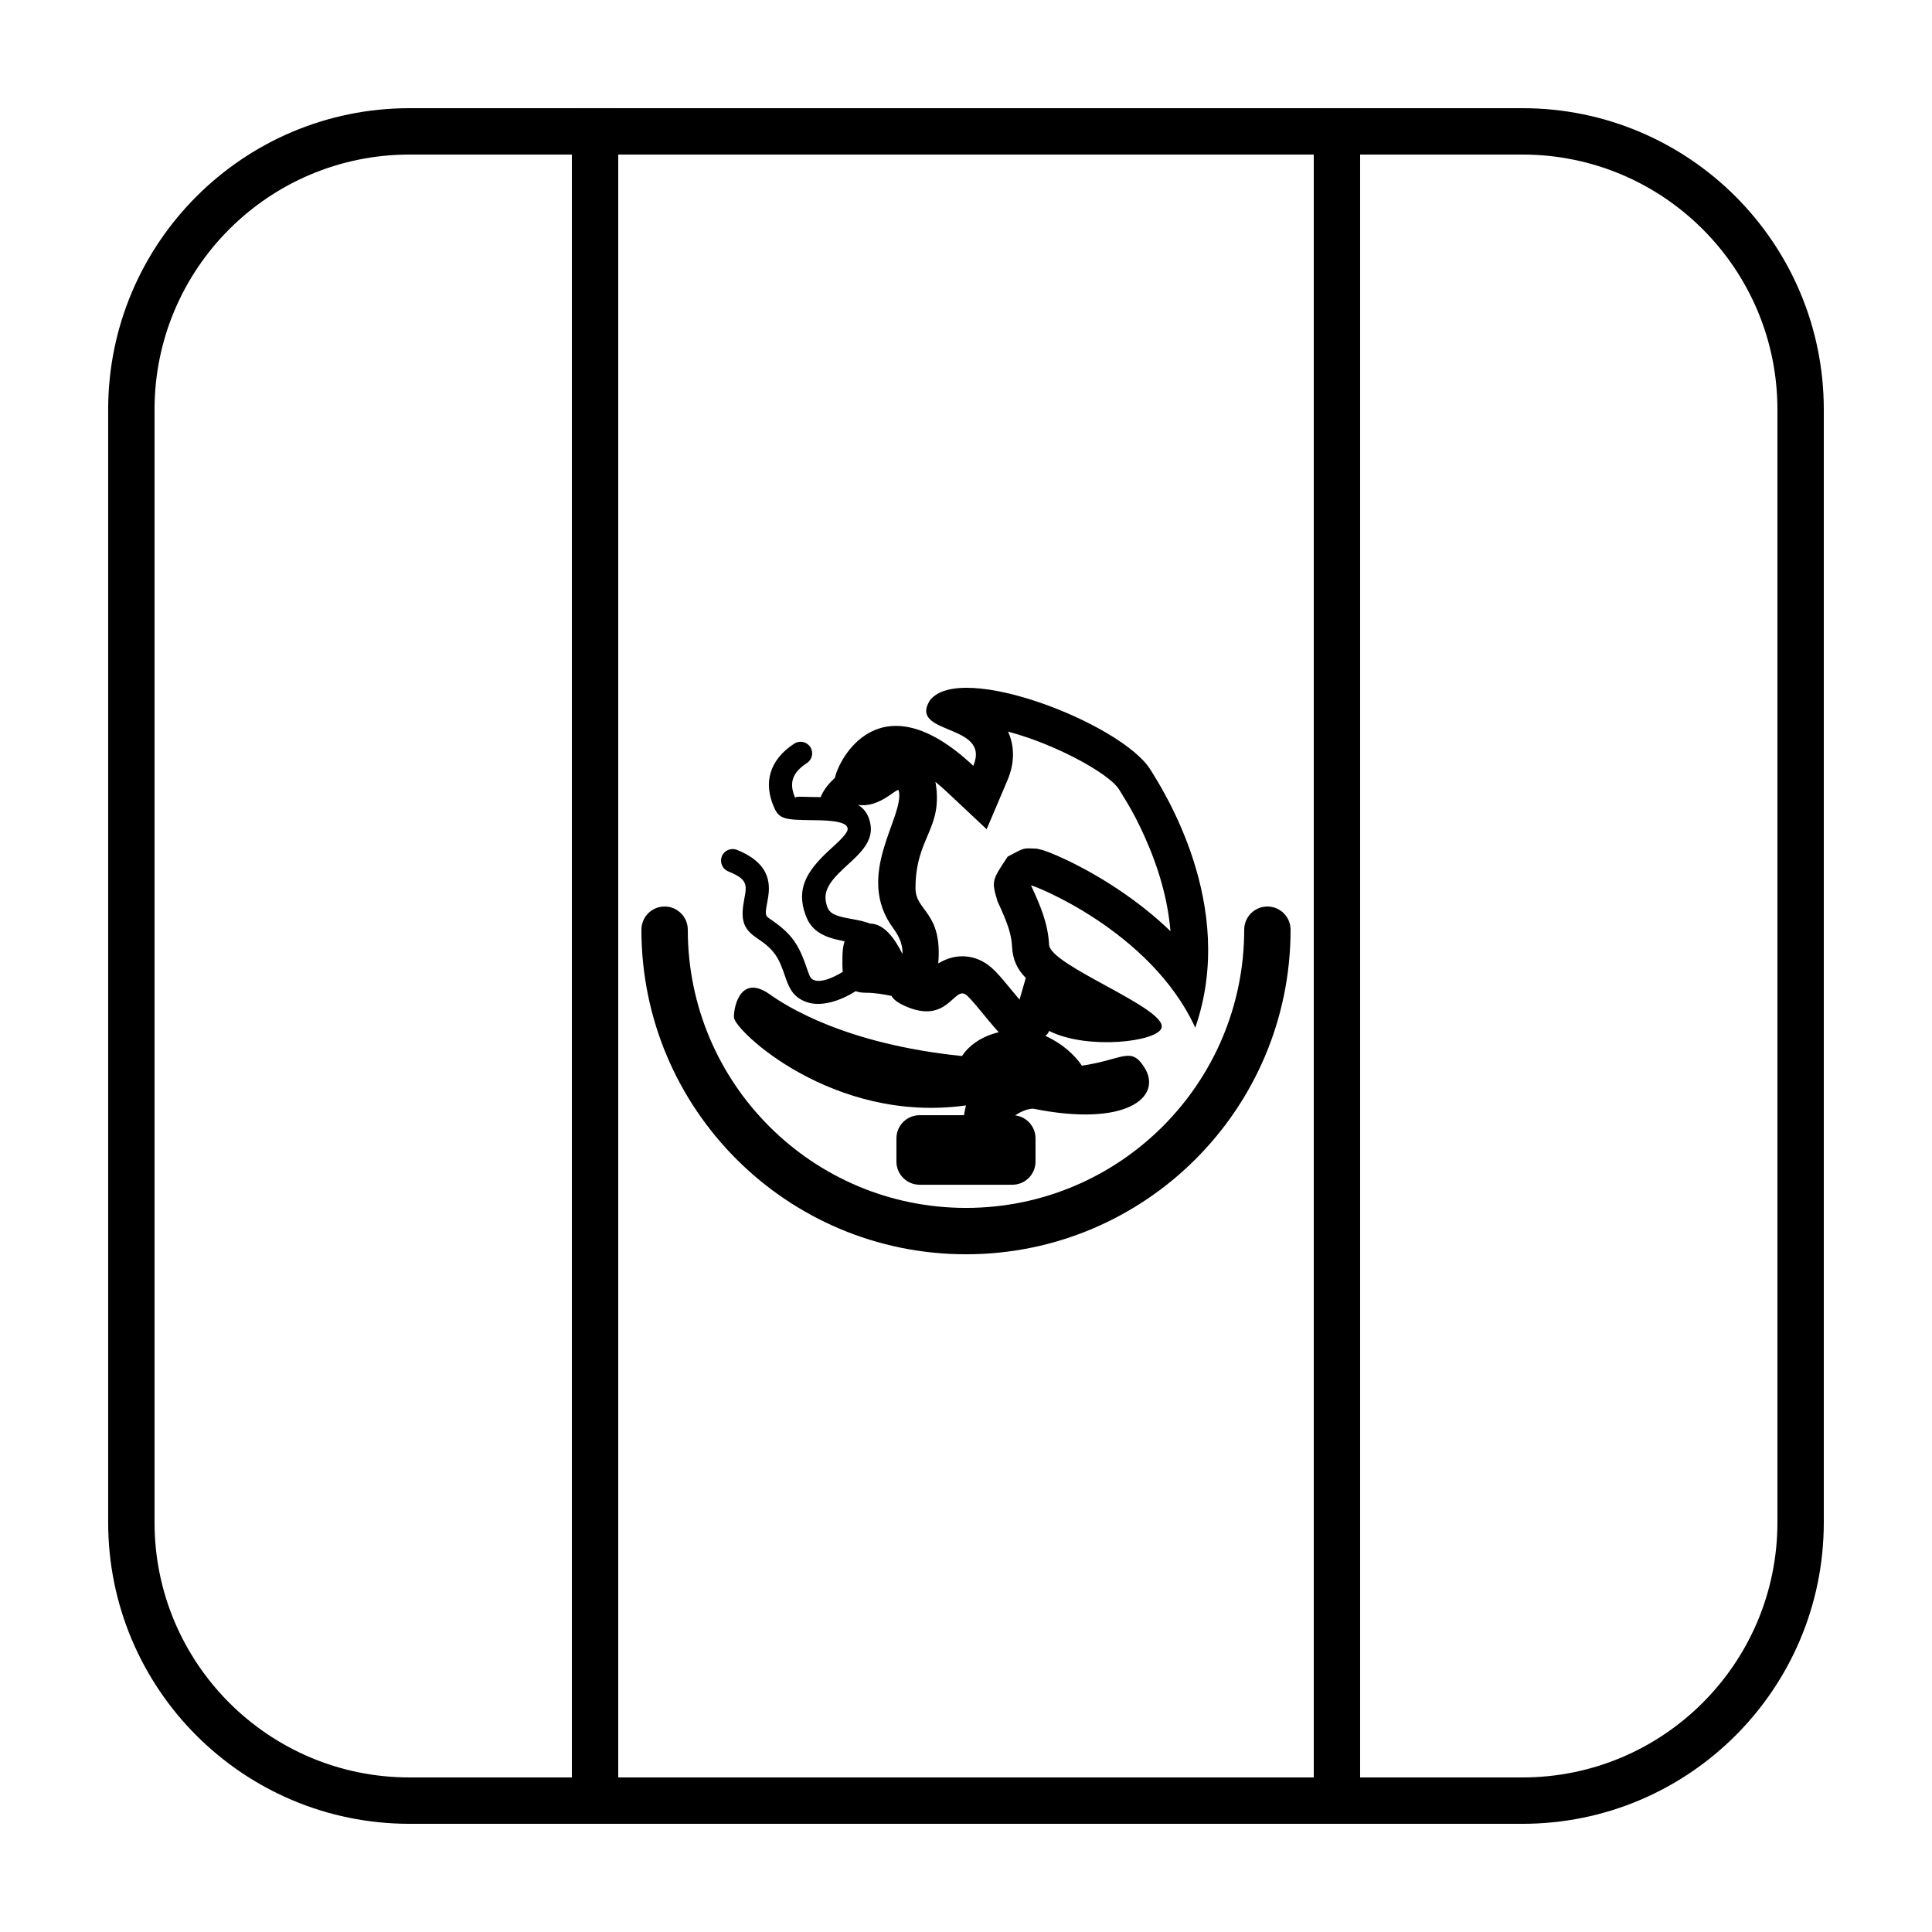
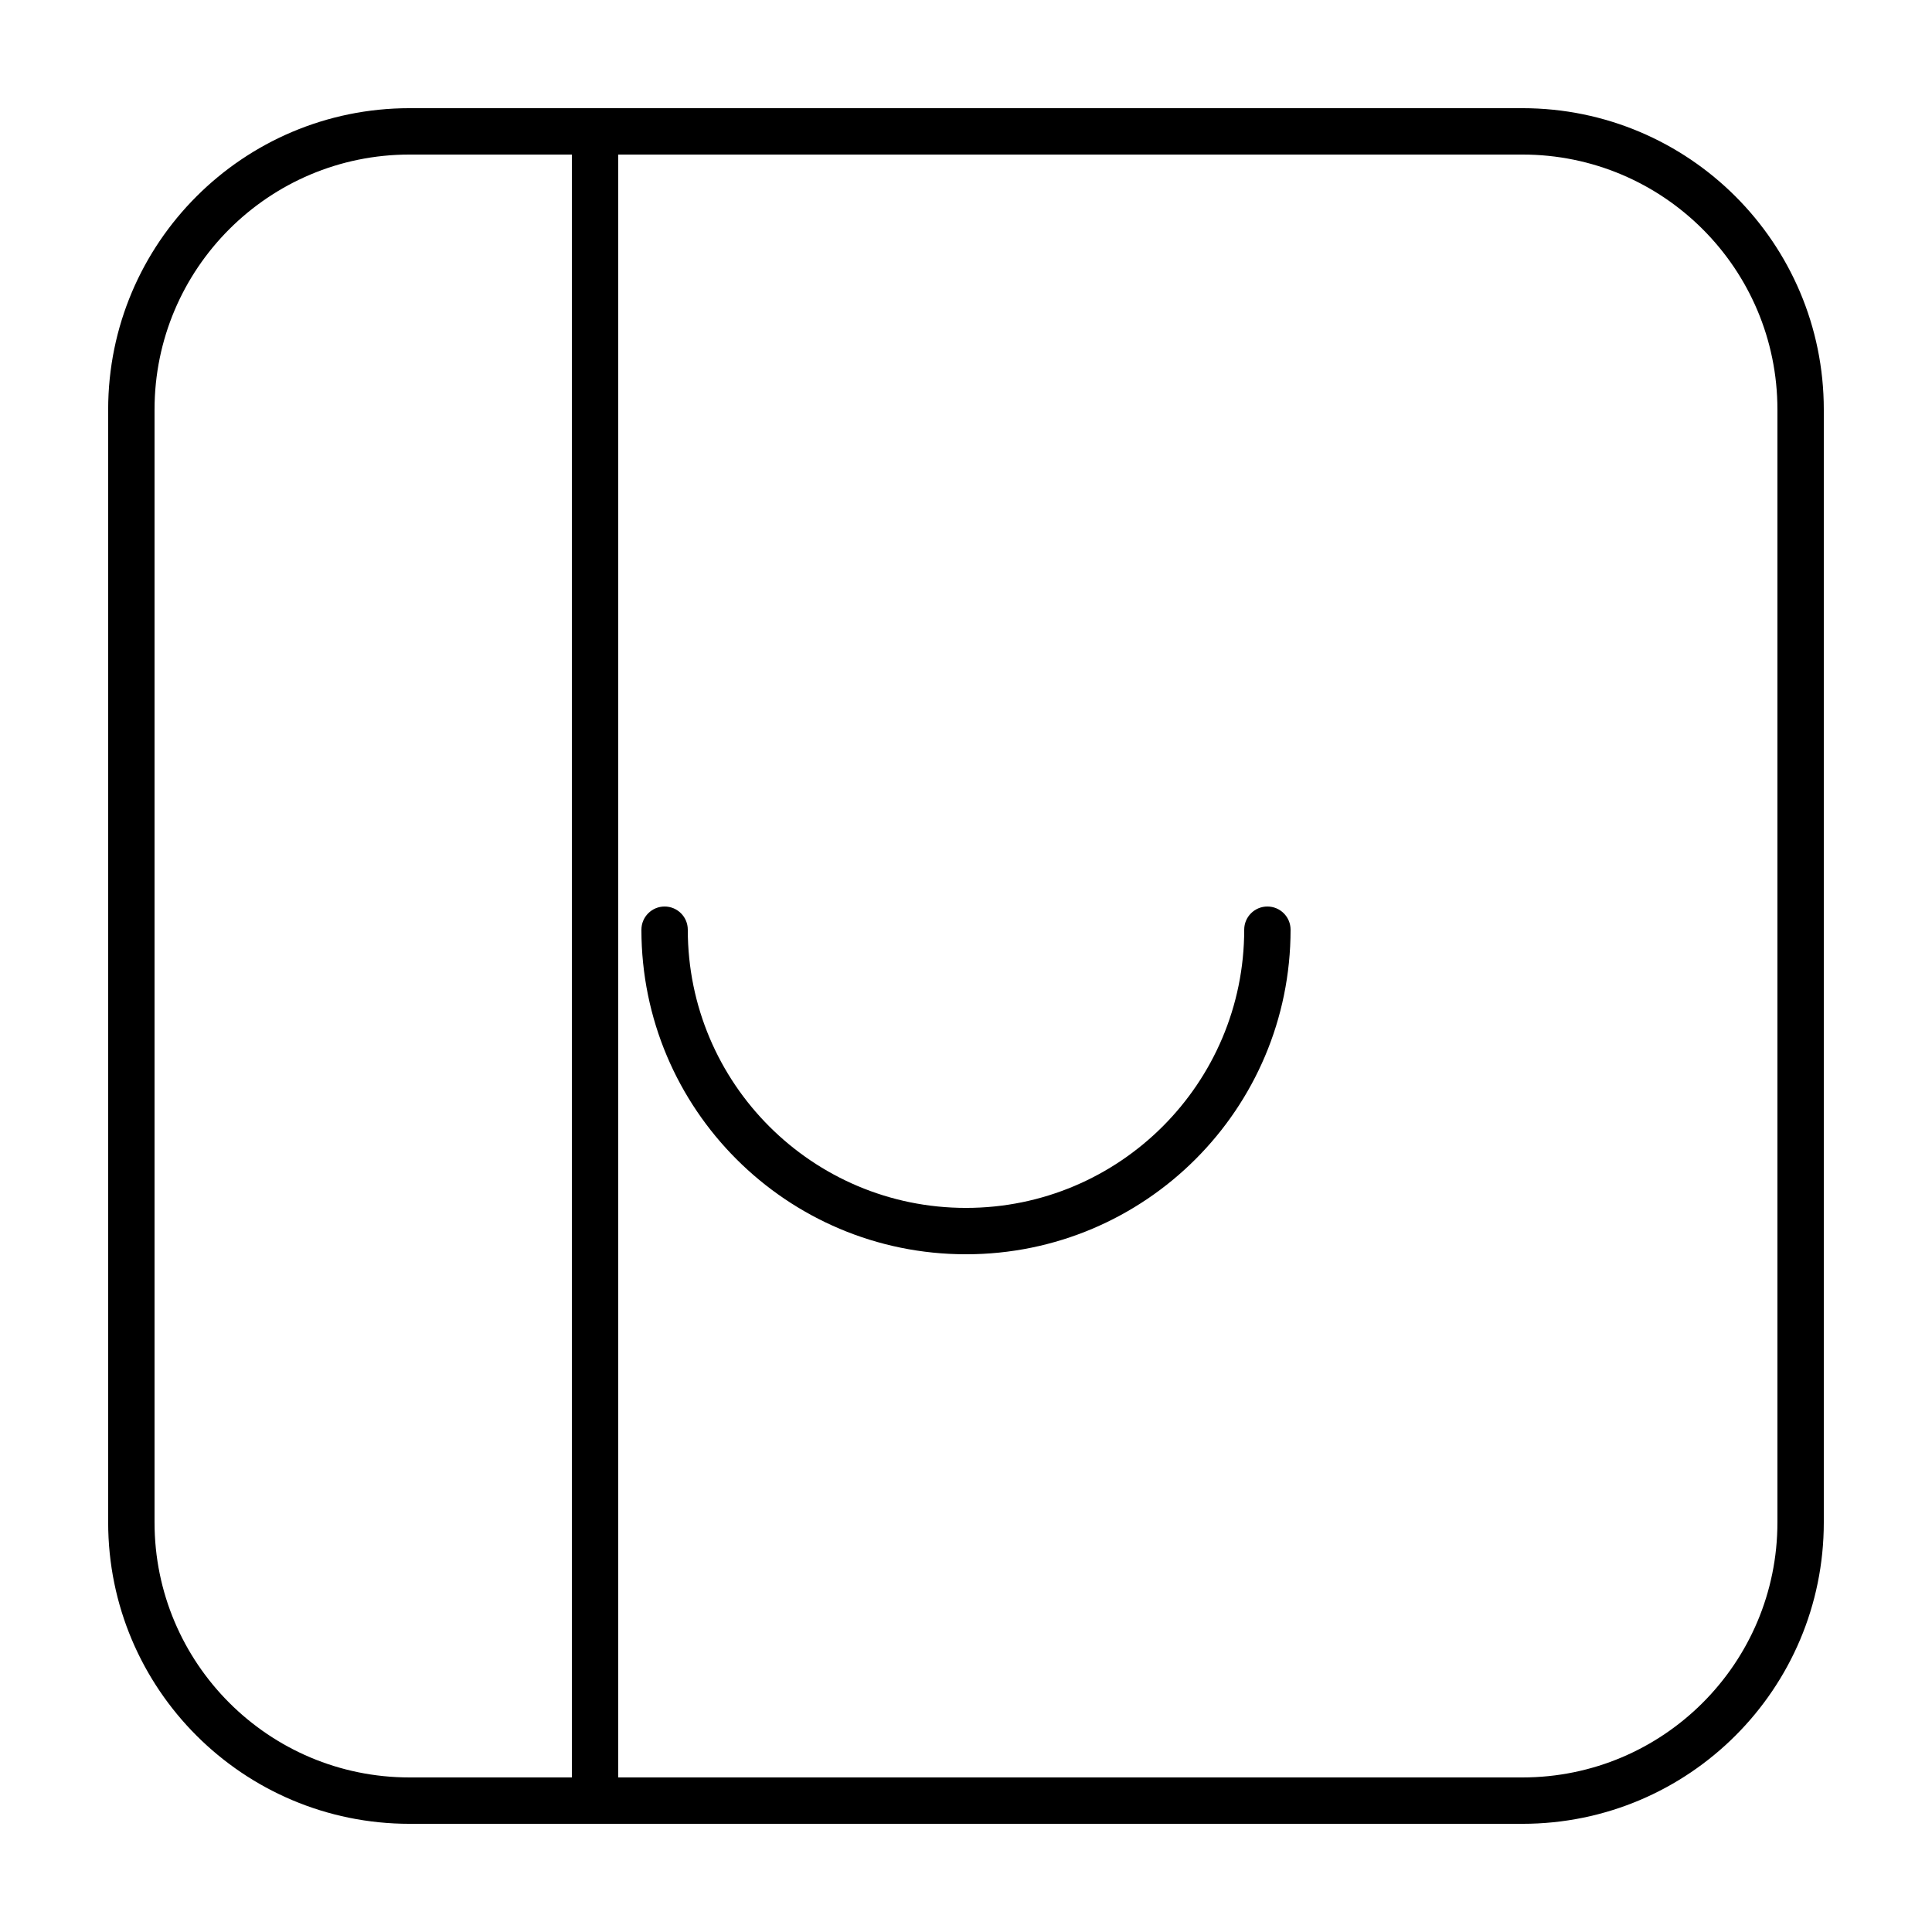
<svg xmlns="http://www.w3.org/2000/svg" fill="#000000" width="800px" height="800px" version="1.1" viewBox="144 144 512 512">
  <g>
    <path d="m252.54 172.67h294.91c44.113 0 79.875 35.762 79.875 79.875v294.91c0 44.113-35.762 79.875-79.875 79.875h-294.91c-44.113 0-79.875-35.762-79.875-79.875v-294.91c0-44.113 35.762-79.875 79.875-79.875zm0 12.289c-37.328 0-67.586 30.258-67.586 67.586v294.91c0 37.328 30.258 67.586 67.586 67.586h294.91c37.328 0 67.586-30.258 67.586-67.586v-294.91c0-37.328-30.258-67.586-67.586-67.586z" />
    <path d="m313.98 390.38c0 47.504 38.512 86.016 86.02 86.016 47.504 0 86.016-38.512 86.016-86.016 0-3.394-2.75-6.144-6.144-6.144-3.394 0-6.144 2.75-6.144 6.144 0 40.719-33.008 73.727-73.727 73.727s-73.73-33.008-73.73-73.727c0-3.394-2.75-6.144-6.144-6.144-3.391 0-6.144 2.75-6.144 6.144z" />
-     <path d="m400 407.62c-3.219-2.371-4.797 7.949-16.004 3.059-2.078-0.91-3.219-1.812-3.742-2.75-2.008-0.402-4.356-0.84-6.793-0.84-1.078 0-1.969-0.152-2.707-0.418-4.269 2.738-9.324 4.188-12.961 2.894-3.098-1.098-4.434-2.953-5.606-6.465-1.863-5.578-2.973-7.41-7.738-10.602-3.805-2.547-4.172-5.227-3.18-10.395 0.215-1.117 0.297-1.645 0.336-2.203 0.148-2.148-0.711-3.402-4.602-4.973-1.574-0.633-2.336-2.426-1.703-3.996 0.633-1.574 2.426-2.336 4-1.703 6.269 2.527 8.773 6.188 8.434 11.094-0.059 0.887-0.172 1.582-0.43 2.938-0.566 2.957-0.504 3.418 0.562 4.133 6.141 4.109 7.891 7.012 10.148 13.762 0.633 1.895 0.926 2.301 1.828 2.621 1.754 0.621 4.789-0.527 7.5-2.234-0.145-1.34-0.086-2.695-0.086-3.789 0-1.266 0.098-2.84 0.57-4.312-0.121-0.02-0.266-0.047-0.465-0.086-5.324-1.027-8.414-2.711-9.914-6.953-2.356-6.66-0.004-11.23 6.176-16.961 0.234-0.219 1.703-1.566 2.098-1.938 0.715-0.668 1.242-1.199 1.672-1.684 1.008-1.137 1.316-1.828 1.238-2.305-0.203-1.23-2.176-1.961-6.918-2.117-0.711-0.023-1.285-0.031-2.586-0.047-7.051-0.074-8.602-0.301-9.926-3.238-3.062-6.805-1.168-12.82 5.281-17.043 1.418-0.93 3.32-0.531 4.25 0.891 0.93 1.418 0.535 3.32-0.887 4.25-3.961 2.594-4.84 5.387-3.043 9.379-0.297-0.66 1.418-0.414 4.391-0.379 1.078 0.012 1.695 0.02 2.305 0.035 0.547-1.512 1.742-3.246 3.777-5.121 0.859-4.566 11.762-26.543 36.656-3.18 4.816-11.344-17.281-8.062-11.512-17.316 8.066-10.598 50.914 6.223 58.457 18.332 3.269 5.246 23.145 36.039 11.879 68.379-11.879-25.949-43.715-38.117-43.516-37.68 2.519 5.43 4.484 10.082 4.781 15.699 0.289 5.562 31.129 16.75 29.82 21.98-0.938 3.75-19.707 5.981-29.82 0.863-0.141 0.484-0.488 0.93-0.969 1.336 4.137 1.805 7.684 4.906 9.672 7.875 10.926-1.605 12.98-5.266 16.594 0.535 4.832 7.766-4.797 15.848-29.52 10.859-0.977-0.016-2.887 0.48-4.75 1.777 3.031 0.375 5.379 2.961 5.379 6.094v6.144c0 3.394-2.75 6.144-6.144 6.144h-24.574c-3.394 0-6.144-2.75-6.144-6.144v-6.144c0-3.391 2.75-6.141 6.144-6.141h11.754c0.141-0.828 0.32-1.695 0.535-2.594-35.289 4.934-61.504-19.973-61.504-23.367 0-3.391 2.039-11.359 9.5-6.07 4.195 2.973 19.762 13.16 50.945 16.352 1.613-2.484 4.816-5.148 9.738-6.305-3.305-3.637-7.113-8.781-8.68-9.934zm-25.309-45.105c0.441 2.676-0.586 4.996-2.699 7.379-0.574 0.652-1.223 1.301-2.062 2.09-0.43 0.402-1.918 1.766-2.129 1.961-4.562 4.231-5.856 6.746-4.559 10.41 0.559 1.582 1.902 2.316 5.285 2.969 0.648 0.121 0.648 0.121 1.32 0.242 1.977 0.355 3.535 0.719 4.777 1.203 3.551 0 6.481 3.836 8.539 8.059 0.09-1.973-0.492-4.203-2.406-6.781-10.555-14.188 3.141-29.73 1.414-36.555-0.266-1.039-5.106 4.809-10.805 3.785 1.805 1.117 2.922 2.789 3.324 5.238zm17.961 36.801c1.082-0.652 2.332-1.23 3.672-1.559 3.359-0.824 6.766-0.07 9.504 1.945 1.355 1 2.441 2.144 4.117 4.117 0.738 0.863 3.492 4.203 3.516 4.227 0.383 0.461 0.43 0.52 0.723 0.867l1.664-5.75c-2.254-2.289-3.457-4.773-3.641-8.289-0.172-3.277-1.109-6.102-3.883-12.082-1.543-5.359-1.543-5.359 2.719-11.77 4.019-2.152 4.019-2.152 5.684-2.191 1.902 0.047 1.902 0.047 2.531 0.184 0.852 0.203 0.852 0.203 1.289 0.34 0.789 0.266 0.789 0.266 1.598 0.574 1.23 0.48 2.723 1.129 4.344 1.895 4.254 2.012 8.848 4.566 13.406 7.582 5.207 3.445 10.008 7.231 14.289 11.367-0.688-8.293-3.09-16.707-6.84-25.047-2.234-4.965-3.898-7.898-6.809-12.566-2.113-3.394-12.594-9.664-23.91-13.594-1.918-0.664-3.766-1.219-5.496-1.688 1.816 3.898 1.758 8.418-0.148 12.91l-5.508 12.965-10.27-9.641c-1.164-1.094-2.262-2.059-3.293-2.902 2.129 12.543-5.293 14.516-5.293 28.195 0 6.164 7.172 6.164 6.035 19.91z" />
    <path d="m295.55 172.67v442.37h12.289v-442.37z" />
-     <path d="m492.16 172.67v442.37h12.285v-442.37z" />
  </g>
</svg>